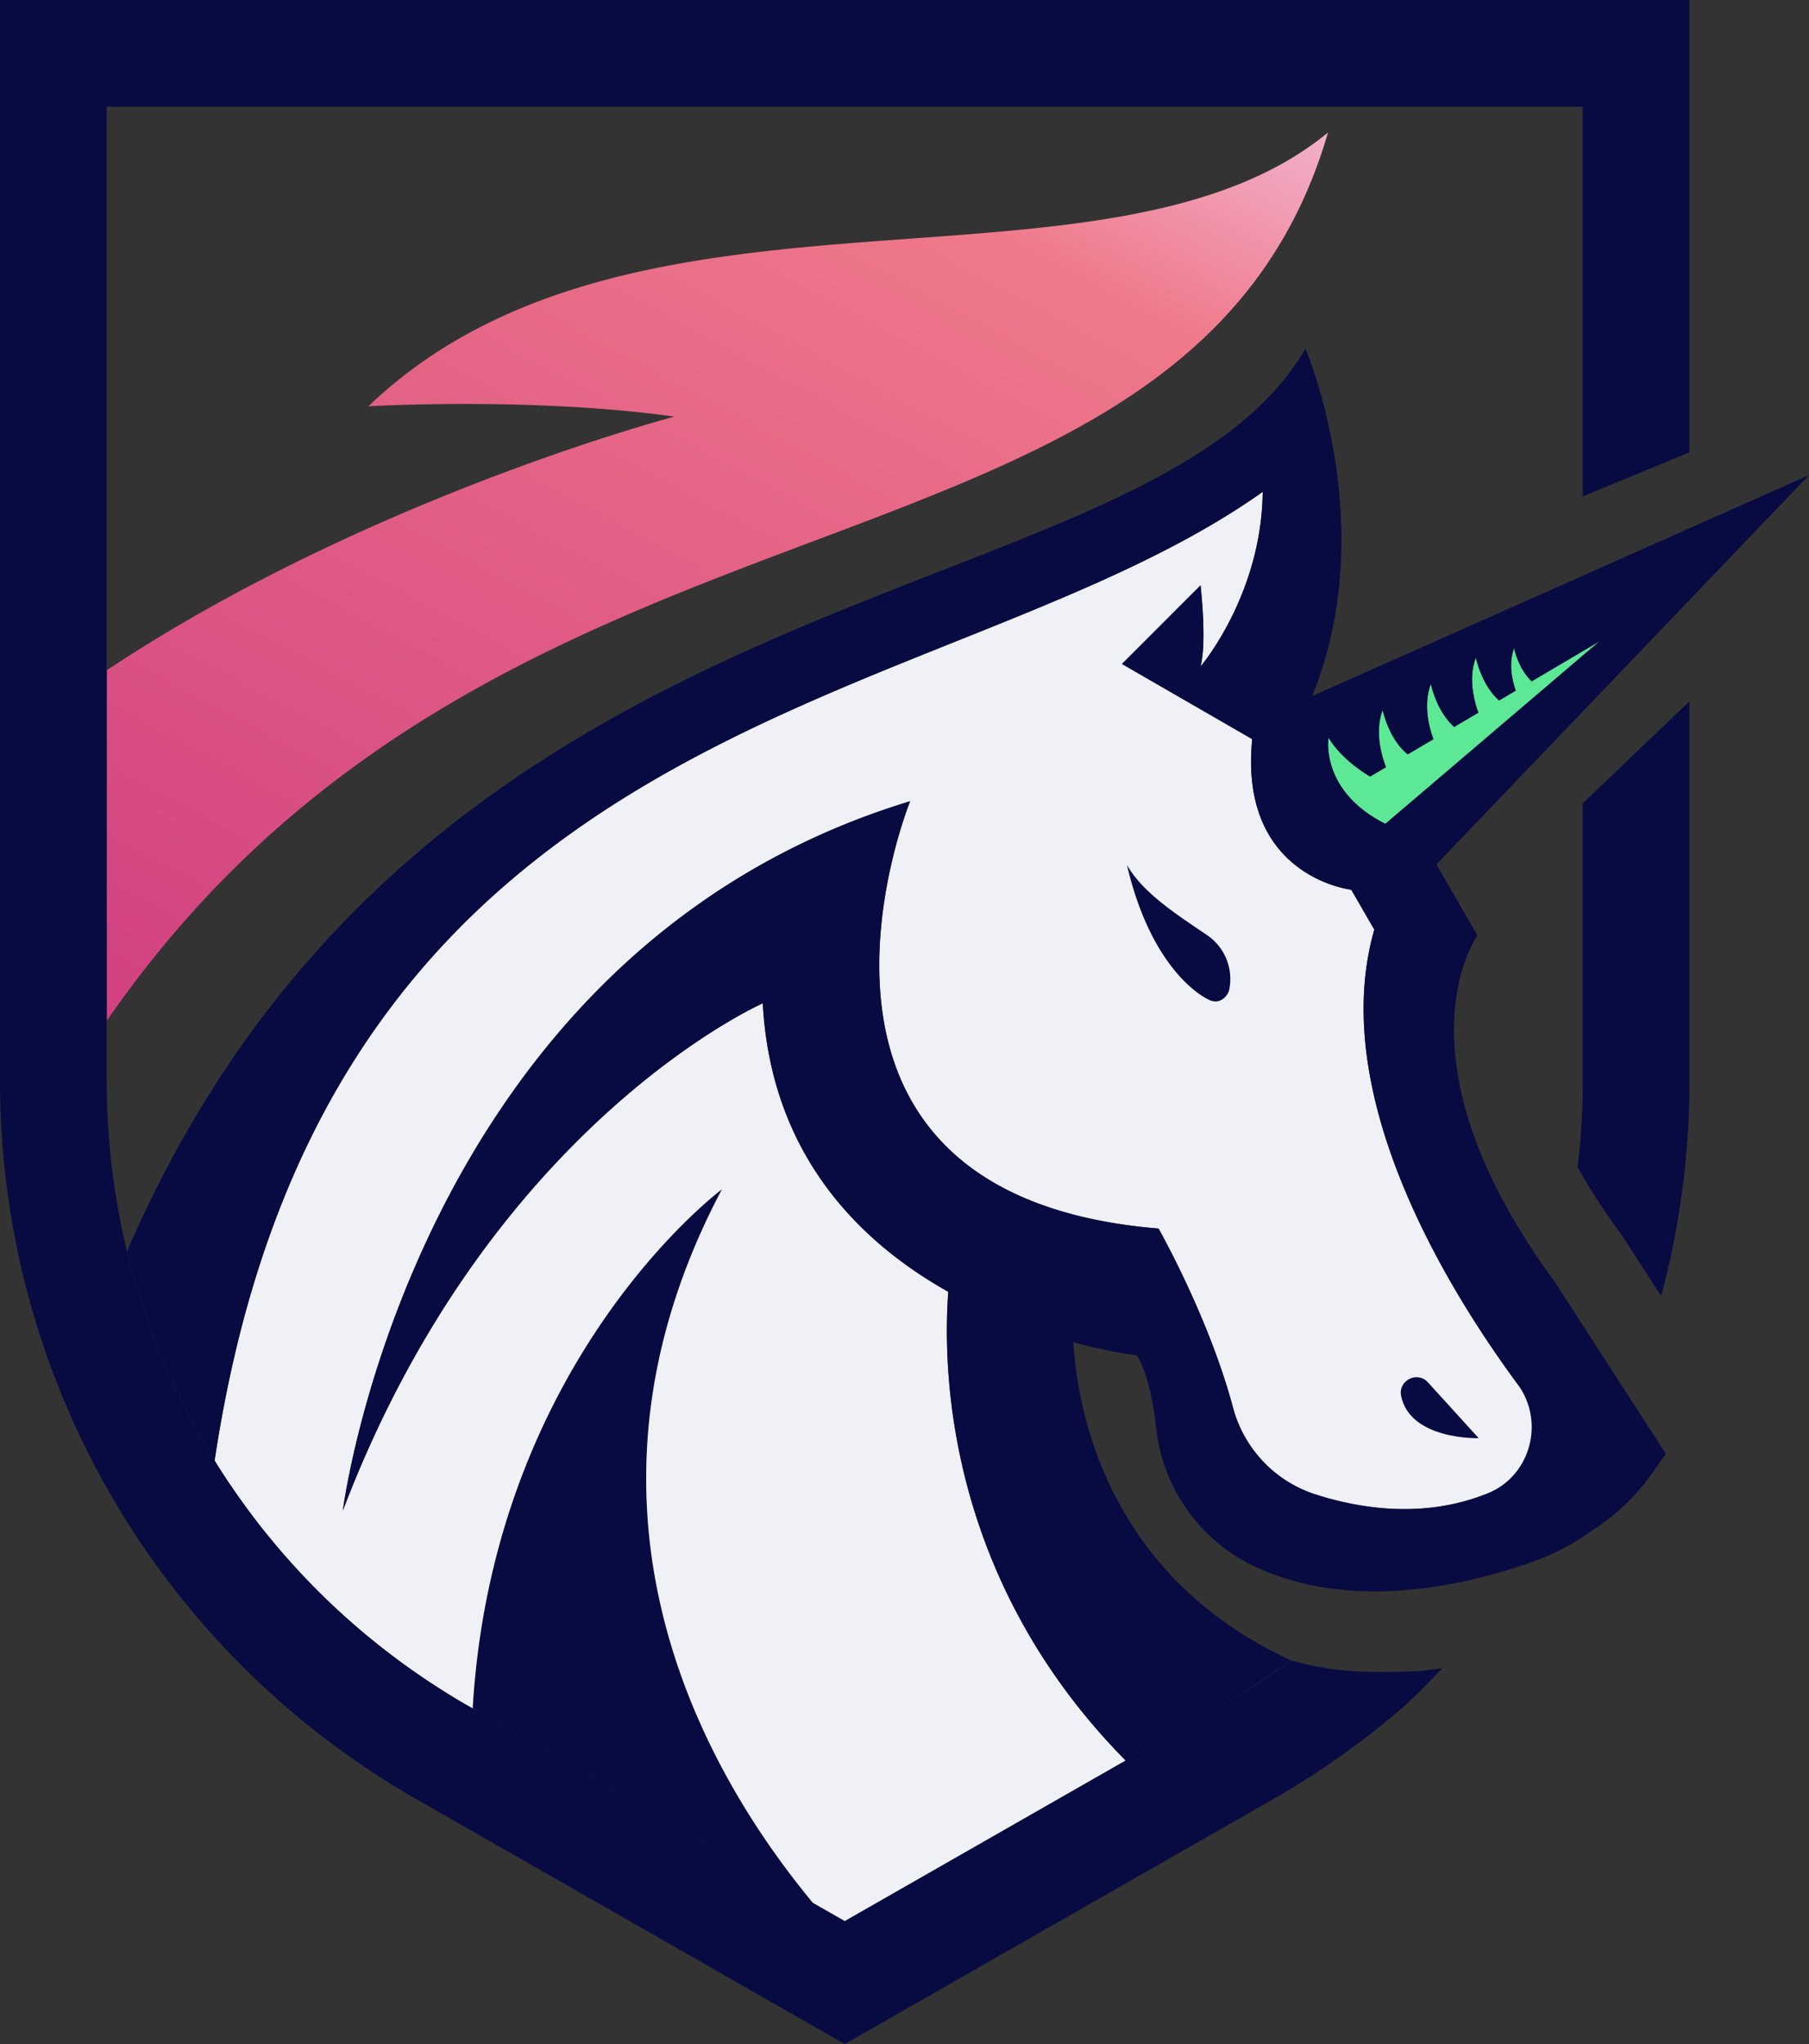
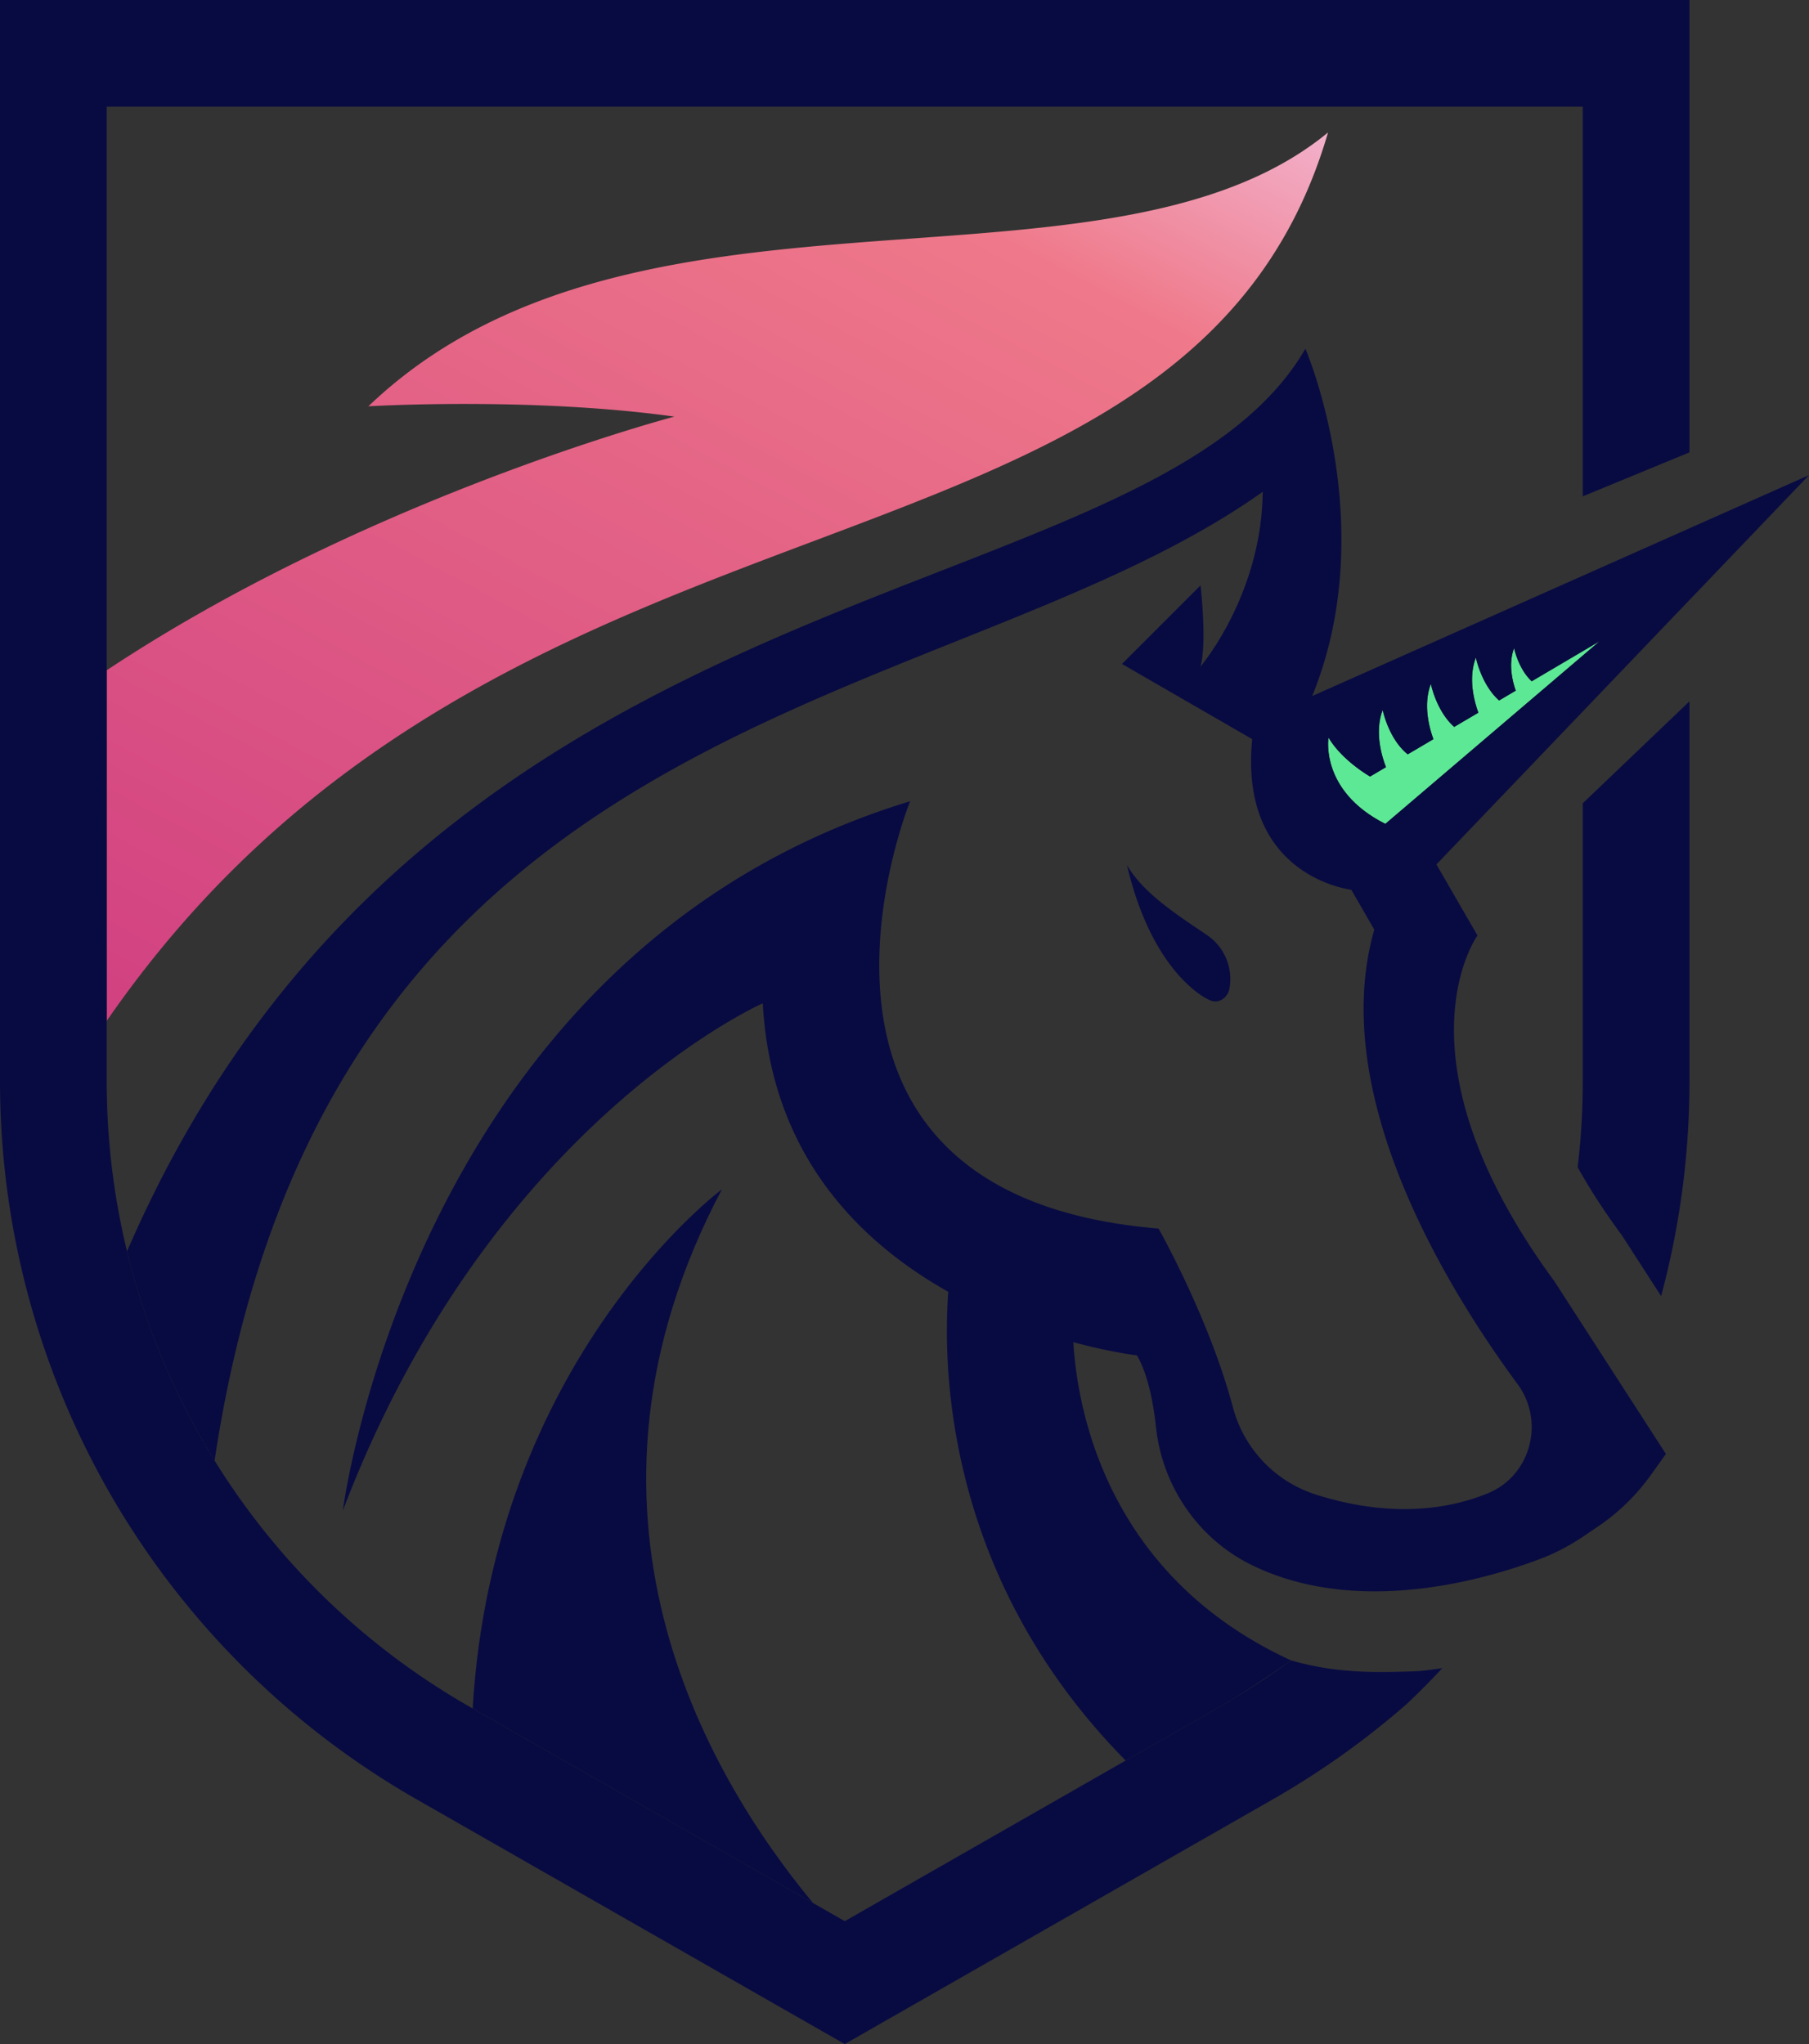
<svg xmlns="http://www.w3.org/2000/svg" width="54.421" height="61.498" viewBox="187.127 7.242 54.421 61.498">
  <rect x="187.127" y="7.242" width="54.421" height="61.498" fill="#333333" stroke="none" />
  <g data-name="Group 755">
    <path d="M222.505 13.398c-7.308 1.885-17.818-.135-24.296 6.068 0 0 4.869-.292 9.207.31 0 0-8.095 2.127-15.55 6.661a46.74 46.74 0 0 0-1.529.971v10.549a33.188 33.188 0 0 1 1.529-2.042c11.455-14.121 29.049-11.171 34.396-22.517.317-.672.59-1.393.817-2.171-1.278 1.054-2.836 1.722-4.574 2.171Z" fill-rule="evenodd" fill="url(&quot;#a&quot;)" data-name="Path 410" />
    <path d="M208.845 43.024s-6.875 5.103-7.499 15.619l8.548 4.886 1.691.967c-3.271-3.949-7.825-11.861-2.74-21.472Z" fill="#080b42" fill-rule="evenodd" data-name="Path 411" />
-     <path d="m193.936 51.737.01.016c.119.178.24.355.363.53l.017.023c.123.173.248.345.376.515l.019.025c.128.17.259.338.392.504l.018.021c.135.167.272.333.412.497l.009.011c.432.503.887.987 1.365 1.451l.075.074c.101.099.295.277.4.373l.029.027c.153.139.307.275.464.409l.05.044c.154.131.309.259.467.386l.061.05c.156.125.314.247.474.368l.067.051c.16.12.322.238.485.353l.067.047c.166.116.333.231.503.343l.059.038a23.59 23.59 0 0 0 .584.371c.046.03.118.078.166.105l.478.274c.624-10.516 7.499-15.619 7.499-15.619-5.085 9.611-.531 17.523 2.74 21.472l-1.691-.967 2.646 1.513 8.451-4.832c-5.345-5.416-5.516-11.649-5.337-14.103-2.672-1.5-5.333-4.128-5.58-8.679 0 0-8.201 3.61-12.633 15.262 0 0 2.13-16.797 17.066-21.342 0 0-4.813 11.843 7.473 12.856 0 0 1.511 2.663 2.236 5.372a3.763 3.763 0 0 0 2.471 2.623c1.077.346 2.457.594 3.897.343 1.202-.21 2.445-.768 3.587-1.91 0 0-.599-.671-1.418-1.785-2.113-2.874-5.697-8.707-4.282-13.636l-.693-1.2s-3.391-.383-2.98-4.531l-3.918-2.262 2.363-2.364s.199 1.7 0 2.441c0 0 1.839-2.153 1.871-5.256-9.581 6.808-28.089 6.217-31.53 29.142l.002.009c.114.184.23.366.35.547Zm29.587-15.429" fill="#f0f0f7" fill-rule="evenodd" data-name="Path 412" />
    <path d="M233.206 27.739c-.404-.375-.53-.997-.53-.997-.178.468-.053.985.05 1.279l-.501.296c-.534-.473-.699-1.291-.699-1.291-.233.612-.058 1.291.075 1.658l-.726.428c-.537-.472-.703-1.294-.703-1.294-.234.615-.057 1.297.077 1.663l-.773.456c-.577-.463-.753-1.335-.753-1.335-.247.648-.036 1.372.099 1.721l-.478.282s-.84-.475-1.251-1.172c0 0-.269 1.599 1.71 2.596l6.441-5.491-2.038 1.201Z" fill="#5de895" fill-rule="evenodd" data-name="Path 413" />
    <g data-name="Group 754">
      <g data-name="Group 753">
        <path d="M234.742 31.409v8.374c0 .867-.052 1.727-.154 2.575.338.61.759 1.271 1.282 1.983l.044.059.257.398.928 1.438a24.85 24.85 0 0 0 .853-6.453V28.342l-1.682 1.607-1.528 1.46Z" fill="#080b42" fill-rule="evenodd" data-name="Path 414" />
        <path d="M234.742 7.242h-47.615v32.541a24.9 24.9 0 0 0 3.359 12.48 24.897 24.897 0 0 0 9.168 9.11l11.292 6.456 1.594.911 1.422-.814.171-.097 11.292-6.456a24.868 24.868 0 0 0 4.024-2.867 21.72 21.72 0 0 0 1.068-1.078c-.284.043-.573.088-.87.098-1.153.039-2.318.062-3.683-.33-.569.42-1.162.813-1.777 1.18a16.1 16.1 0 0 1-.355.21l-2.793 1.597-.048.027-8.451 4.832-2.646-1.513-8.548-4.886-.099-.057c-.19-.109-.378-.22-.564-.334l-.038-.023a23.59 23.59 0 0 1-.527-.336l-.059-.038c-.17-.112-.337-.227-.503-.343l-.067-.047a20.68 20.68 0 0 1-.485-.353l-.067-.051a21.4 21.4 0 0 1-.474-.368l-.061-.05a21.778 21.778 0 0 1-.467-.386l-.05-.044a19.95 19.95 0 0 1-.464-.409l-.032-.03c-.158-.144-.314-.29-.467-.439l-.005-.005a21.971 21.971 0 0 1-1.365-1.451l-.009-.011a24.14 24.14 0 0 1-.412-.497l-.018-.021a21.218 21.218 0 0 1-.392-.504l-.019-.025c-.128-.17-.253-.342-.376-.515l-.017-.023a27.541 27.541 0 0 1-.363-.53l-.01-.016a23.078 23.078 0 0 1-.343-.535l-.01-.016a24.977 24.977 0 0 1-.212-.349l-.021-.036c-.065-.111-.13-.222-.193-.334l-.015-.026c-.207-.367-.404-.74-.59-1.119l-.007-.013c-.058-.12-.116-.241-.172-.362l-.015-.03a25.143 25.143 0 0 1-.169-.374l-.001-.001c-.172-.39-.333-.785-.482-1.184l-.005-.012a25.39 25.39 0 0 1-.14-.388l-.005-.015a21.793 21.793 0 0 1-.501-1.631l-.003-.011a21.213 21.213 0 0 1-.244-1.029l-.002-.012a21.42 21.42 0 0 1-.312-1.88l-.002-.015a19.928 19.928 0 0 1-.063-.599l-.006-.067a22.176 22.176 0 0 1-.044-.578l-.005-.085c-.011-.192-.02-.385-.026-.578l-.001-.07c-.006-.202-.01-.403-.01-.605V10.452h44.405V22.175l1.528-.63 1.682-.693V7.242h-3.21Z" fill="#080b42" fill-rule="evenodd" data-name="Path 415" />
      </g>
      <path d="M233.891 45.794c-4.968-6.765-2.316-10.407-2.316-10.407l-1.235-2.138 5.93-6.197 5.278-5.515-5.278 2.347-9.667 4.299c2.09-5.13-.205-10.45-.205-10.45-4.627 7.994-24.956 6.207-34.531 25.191a37.661 37.661 0 0 0-.919 1.965c.034.138.068.275.104.412l.003.011c.146.551.313 1.095.501 1.631l.005.015c.046.13.092.259.14.388l.005.012c.149.399.31.794.482 1.184l.001.001c.055.125.112.25.169.374l.015.03c.056.121.114.242.172.362l.007.013c.186.379.383.752.59 1.119l.015.027c.05.087.098.175.15.261.022.035.043.072.064.108.07.117.14.233.212.349 3.439-22.93 21.95-22.338 31.531-29.147-.032 3.103-1.871 5.256-1.871 5.256.199-.741 0-2.441 0-2.441l-2.363 2.364 3.918 2.262c-.411 4.148 2.98 4.531 2.98 4.531l.693 1.2c-1.415 4.929 2.169 10.762 4.282 13.636l.025.033c.838 1.137.397 2.775-.914 3.299a6.395 6.395 0 0 1-1.28.363c-1.44.251-2.82.003-3.897-.343a3.763 3.763 0 0 1-2.471-2.623c-.725-2.709-2.236-5.372-2.236-5.372-12.286-1.013-7.473-12.856-7.473-12.856-14.936 4.545-17.066 21.342-17.066 21.342 4.432-11.652 12.633-15.262 12.633-15.262.247 4.551 2.908 7.179 5.58 8.679-.179 2.454-.008 8.687 5.337 14.103l.048-.027 2.793-1.597c.12-.068.237-.139.355-.21.593-.36 1.272-.818 1.777-1.18-5.536-2.549-6.424-7.529-6.548-9.573 1.142.309 1.915.397 1.915.397.328.568.492 1.414.573 2.164.192 1.777 1.271 3.354 2.875 4.142 1.158.568 2.404.781 3.599.793 1.765.017 3.417-.405 4.51-.771.198-.066.38-.131.539-.191a6.324 6.324 0 0 0 1.303-.671l.447-.301a6.316 6.316 0 0 0 1.625-1.582l.441-.618-1.711-2.65-1.641-2.541Zm-6.798-16.361c.411.697 1.251 1.172 1.251 1.172l.478-.282c-.135-.349-.346-1.073-.099-1.721 0 0 .176.872.753 1.335l.773-.456c-.134-.366-.311-1.048-.077-1.663 0 0 .166.822.703 1.294l.726-.428c-.133-.367-.308-1.046-.075-1.658 0 0 .165.818.699 1.291l.501-.296c-.103-.294-.228-.811-.05-1.279 0 0 .126.622.53.997l1.536-.906.504-.297-.504.43-5.939 5.063c-1.979-.997-1.71-2.596-1.71-2.596Z" fill="#080b42" fill-rule="evenodd" data-name="Path 416" />
-       <path d="m231.611 50.511-1.527-1.68c-.322-.354-.906-.054-.806.415.282 1.328 2.332 1.265 2.333 1.265Z" fill="#080b42" fill-rule="evenodd" data-name="Path 417" />
      <path d="M223.49 37.319s-1.682-.719-2.46-4.053c.48.845 1.516 1.503 2.398 2.102a1.6 1.6 0 0 1 .68 1.645c-.042.2-.29.473-.618.306Z" fill="#080b42" fill-rule="evenodd" data-name="Path 418" />
    </g>
  </g>
  <defs>
    <linearGradient x1=".876" y1="-.17" x2=".013" y2="1.017" id="a">
      <stop stop-color="#f3bfdb" offset="0" />
      <stop stop-color="#ef798a" offset=".218" />
      <stop stop-color="#e46486" offset=".485" />
      <stop stop-color="#d14081" offset="1" />
    </linearGradient>
  </defs>
</svg>